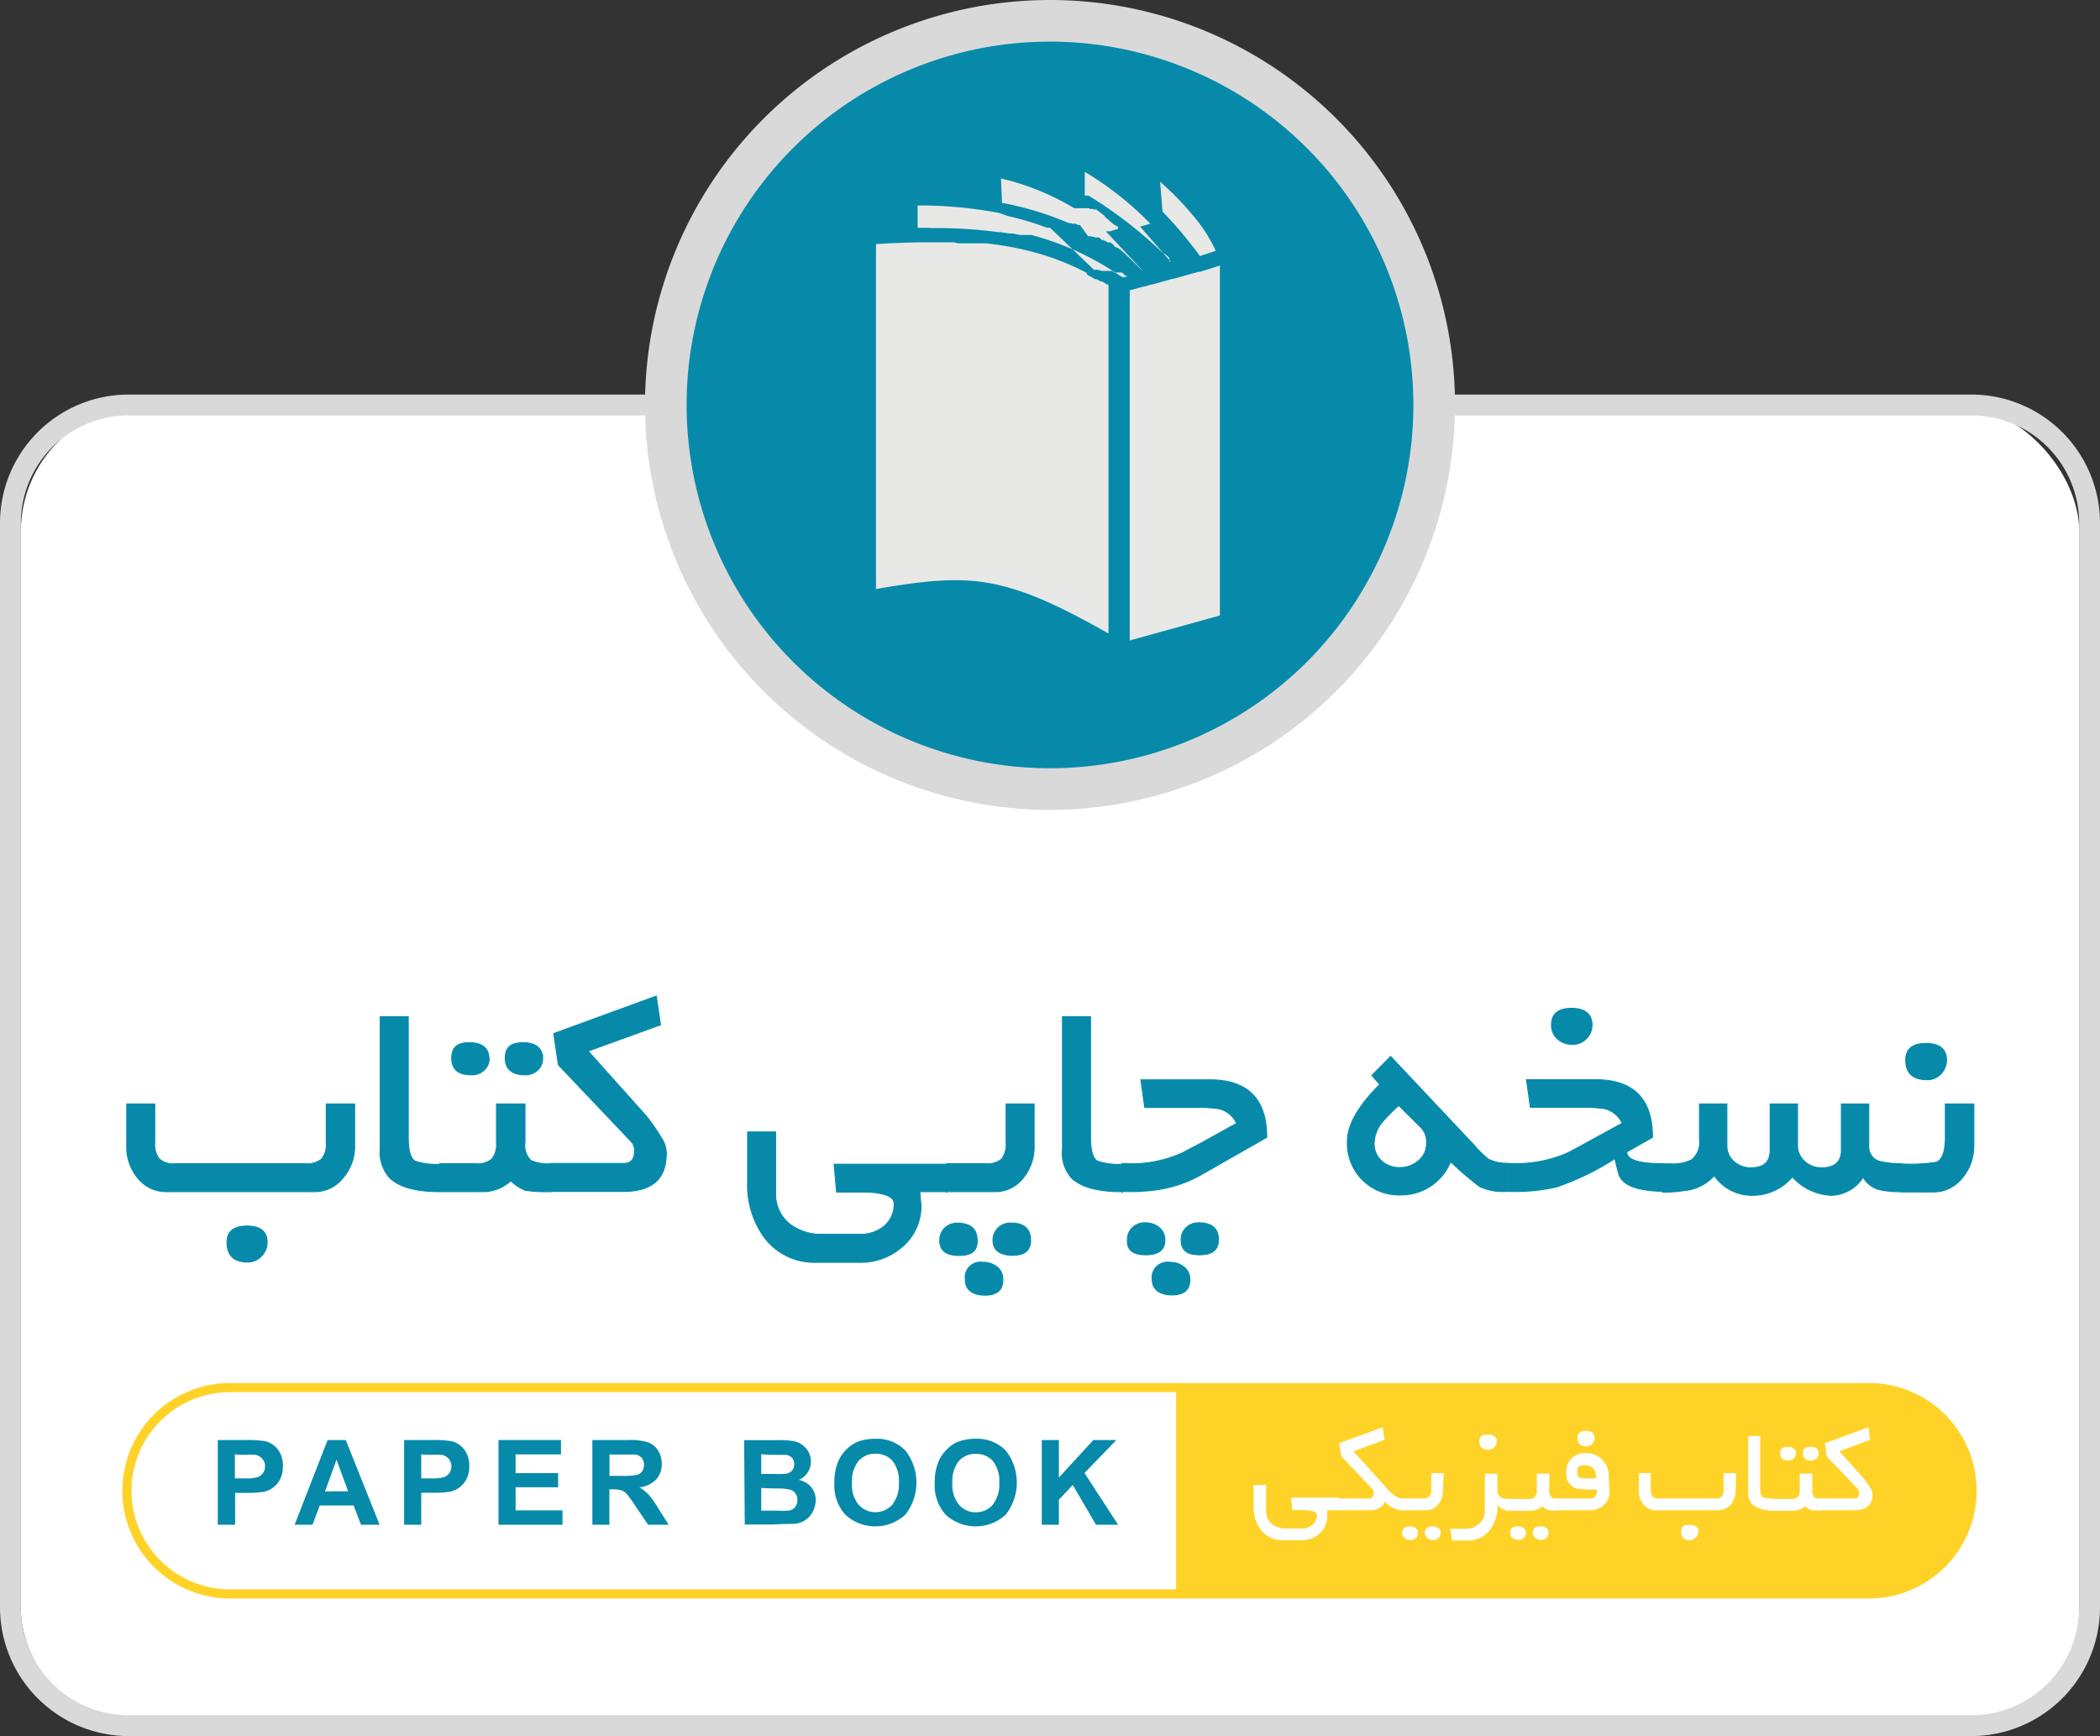
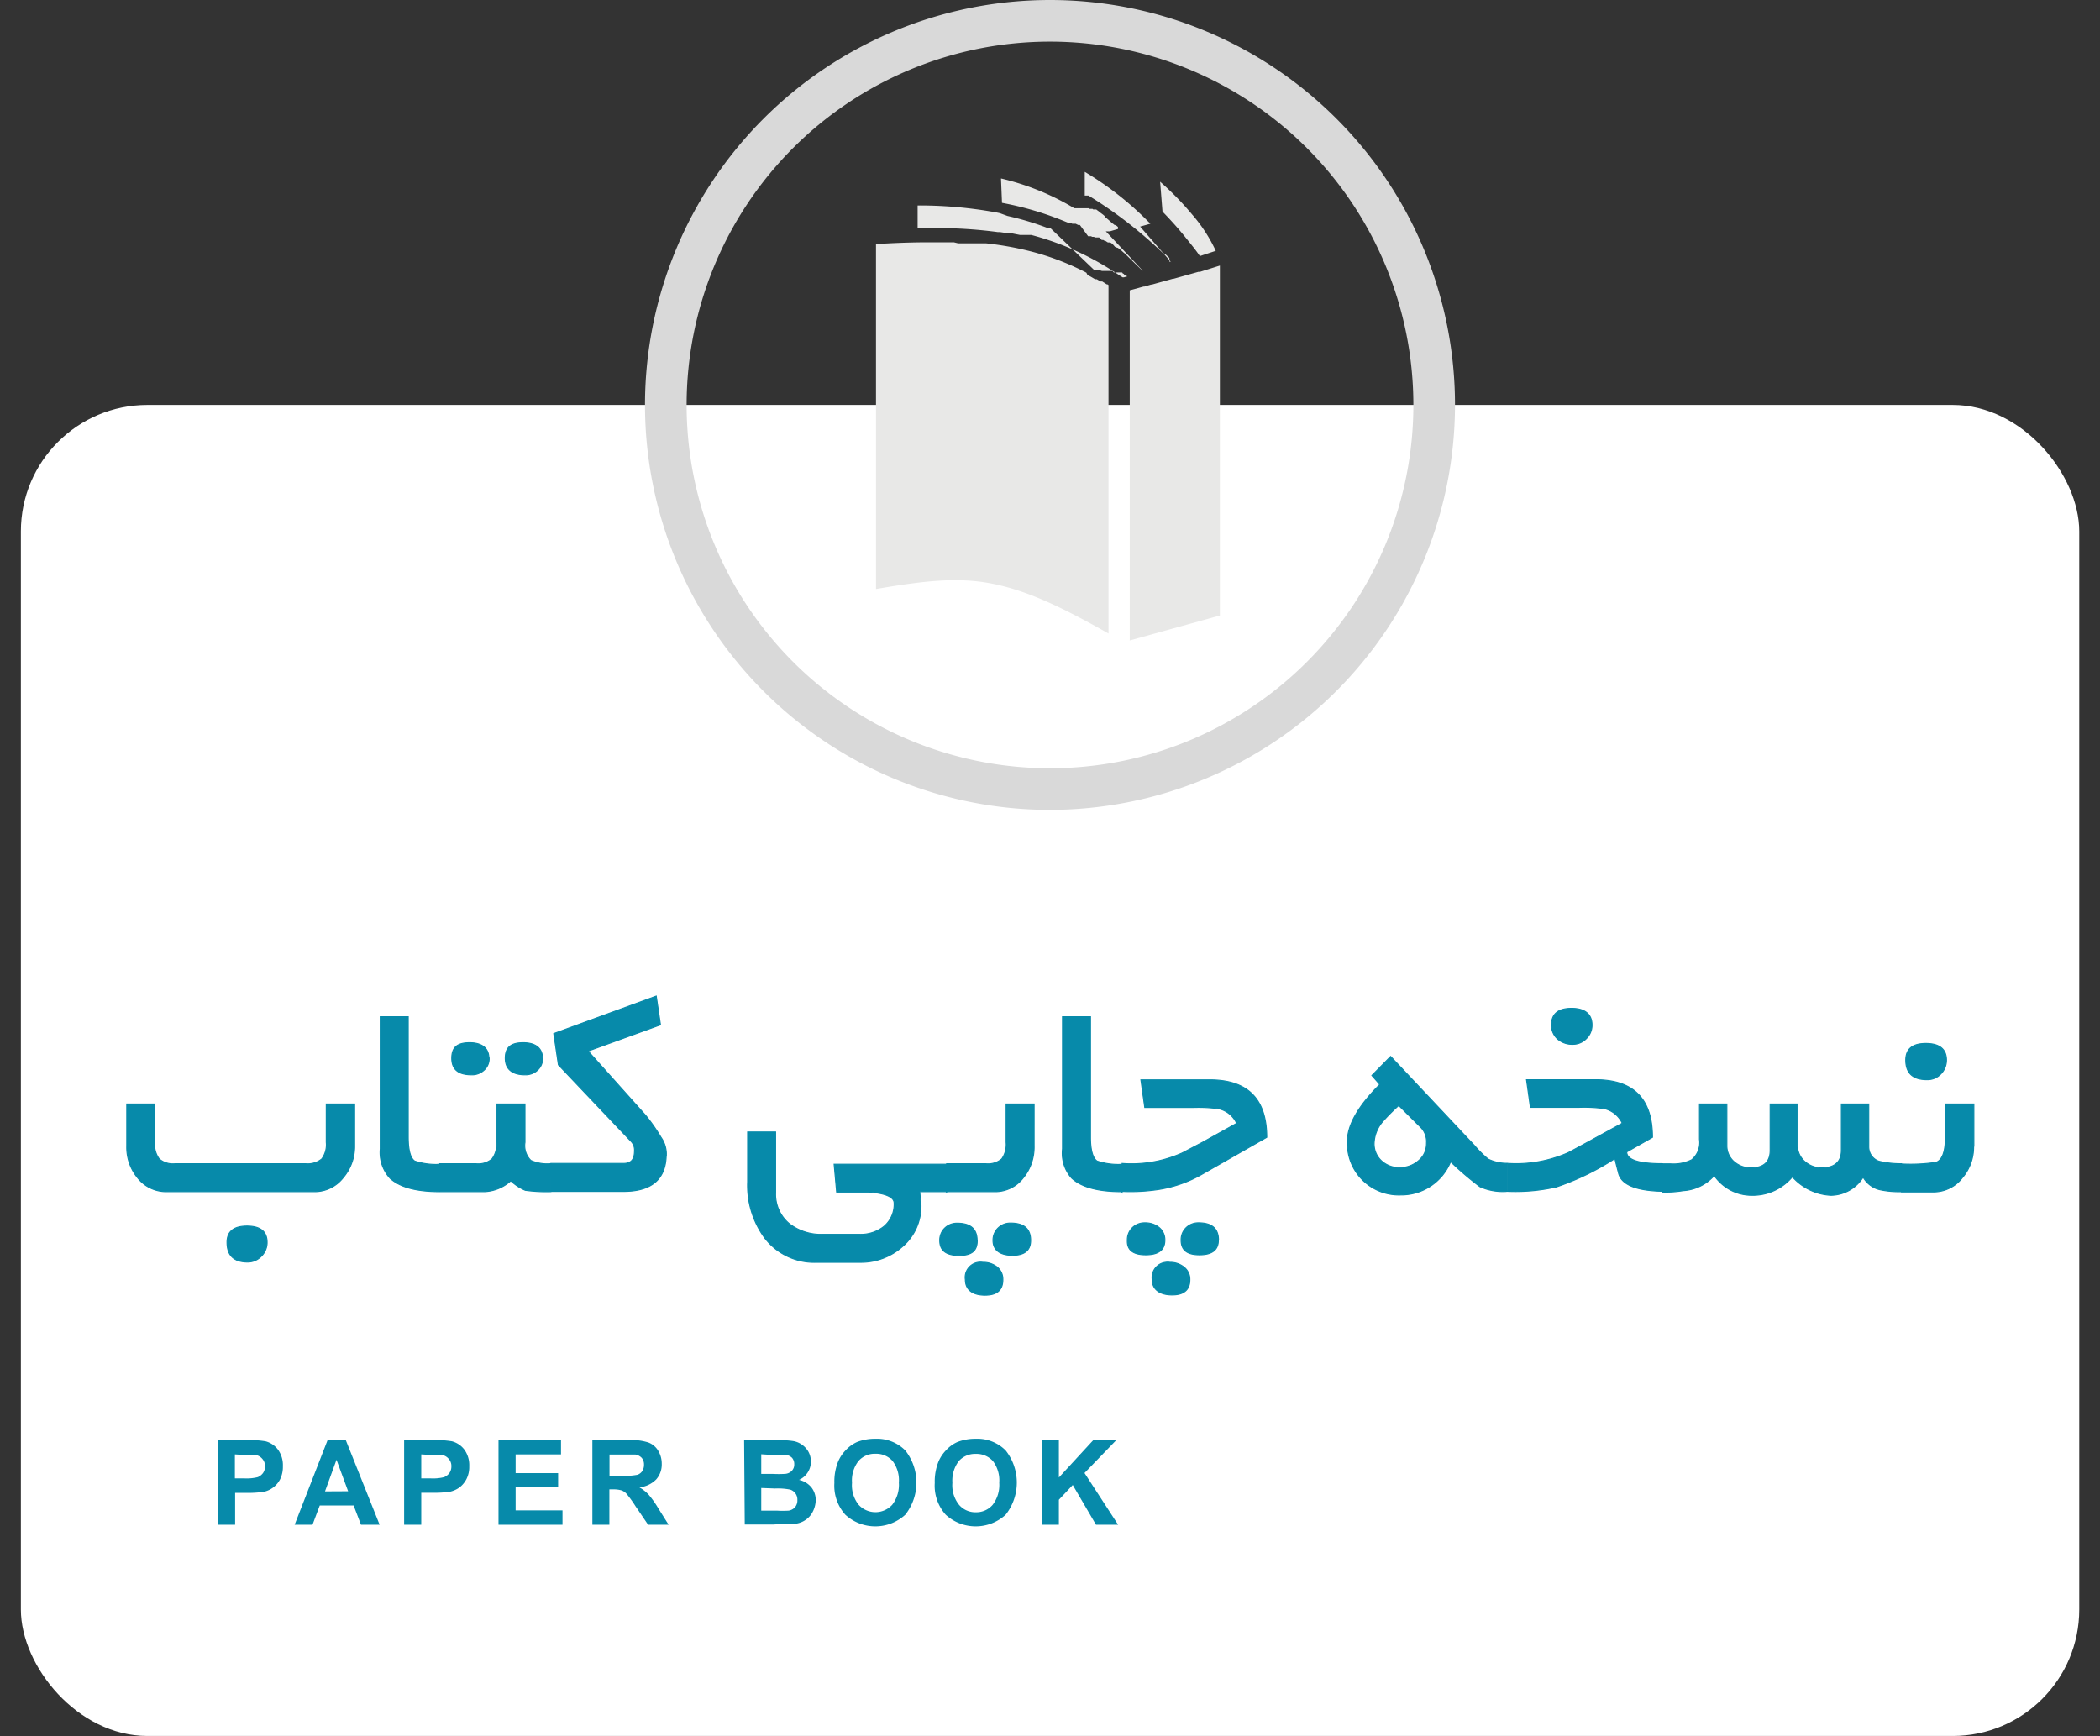
<svg xmlns="http://www.w3.org/2000/svg" viewBox="0 0 168 138.91">
  <rect x="0" y="0" width="168" height="138.91" fill="#333333" stroke="none" />
  <defs>
    <style>.cls-1{fill:#fff;}.cls-2{isolation:isolate;}.cls-3,.cls-7{fill:#078aaa;}.cls-4{fill:#d9d9d9;}.cls-5{fill:#e8e8e7;}.cls-5,.cls-6,.cls-7{fill-rule:evenodd;}.cls-6{fill:#ffd227;}.cls-7{stroke:#078aaa;stroke-miterlimit:22.93;stroke-width:0.08px;}</style>
  </defs>
  <g id="Layer_2" data-name="Layer 2">
    <g id="Layer_1-2" data-name="Layer 1">
      <rect class="cls-1" x="1.67" y="32.4" width="164.67" height="106.5" rx="10.12" />
      <g class="cls-2">
        <path class="cls-3" d="M17.42,122v-6.78h2.2a8.56,8.56,0,0,1,1.62.1,1.83,1.83,0,0,1,1,.67,2.11,2.11,0,0,1,.39,1.32,2.26,2.26,0,0,1-.22,1.05,1.93,1.93,0,0,1-1.29,1,8.45,8.45,0,0,1-1.42.09h-.89V122Zm1.37-5.63v1.92h.75a3.61,3.61,0,0,0,1.08-.1,1,1,0,0,0,.43-.34.91.91,0,0,0,.15-.52.85.85,0,0,0-.22-.61.92.92,0,0,0-.55-.31,6.93,6.93,0,0,0-1,0Z" />
      </g>
      <g class="cls-2">
        <path class="cls-3" d="M30.37,122H28.88l-.59-1.54H25.58L25,122H23.57l2.64-6.78h1.45Zm-2.52-2.68-.93-2.52L26,119.33Z" />
        <path class="cls-3" d="M32.33,122v-6.78h2.19a8.61,8.61,0,0,1,1.63.1,1.83,1.83,0,0,1,1,.67,2.11,2.11,0,0,1,.39,1.32,2.14,2.14,0,0,1-.23,1.05,2,2,0,0,1-.57.67,2.14,2.14,0,0,1-.71.32,8.45,8.45,0,0,1-1.42.09H33.7V122Zm1.37-5.63v1.92h.75a3.61,3.61,0,0,0,1.08-.1,1,1,0,0,0,.43-.34.91.91,0,0,0,.15-.52.85.85,0,0,0-.22-.61.92.92,0,0,0-.55-.31,6.93,6.93,0,0,0-1,0Z" />
        <path class="cls-3" d="M39.88,122v-6.78h5v1.15H41.25v1.5h3.4V119h-3.4v1.85H45V122Z" />
      </g>
      <g class="cls-2">
        <path class="cls-3" d="M47.39,122v-6.78h2.88a4.62,4.62,0,0,1,1.58.19,1.54,1.54,0,0,1,.79.64,2,2,0,0,1,.3,1.07,1.8,1.8,0,0,1-.45,1.26,2.2,2.2,0,0,1-1.34.63,3.08,3.08,0,0,1,.73.57,7.62,7.62,0,0,1,.78,1.1l.83,1.32H51.85l-1-1.47a9.52,9.52,0,0,0-.72-1,1,1,0,0,0-.41-.28,2.31,2.31,0,0,0-.69-.08h-.28V122Zm1.37-3.91h1A5.74,5.74,0,0,0,51,118a.79.79,0,0,0,.38-.29.93.93,0,0,0,.14-.51.81.81,0,0,0-.18-.55.9.9,0,0,0-.52-.27c-.11,0-.44,0-1,0H48.76Z" />
      </g>
      <g class="cls-2">
        <path class="cls-3" d="M59.53,115.23h2.71a7.23,7.23,0,0,1,1.2.07,1.67,1.67,0,0,1,.7.28,1.71,1.71,0,0,1,.53.57,1.6,1.6,0,0,1,.2.79,1.55,1.55,0,0,1-.25.87,1.57,1.57,0,0,1-.7.6,1.77,1.77,0,0,1,1,.61,1.66,1.66,0,0,1,.34,1,2.13,2.13,0,0,1-.22.9,1.73,1.73,0,0,1-.59.69,1.83,1.83,0,0,1-.91.32c-.23,0-.78,0-1.66.05h-2.3Zm1.37,1.13v1.57h.89a9.37,9.37,0,0,0,1,0,.83.83,0,0,0,.55-.24.72.72,0,0,0,.2-.53.77.77,0,0,0-.17-.51.82.82,0,0,0-.52-.24c-.13,0-.52,0-1.17,0Zm0,2.7v1.81h1.26a7.56,7.56,0,0,0,.94,0,.88.88,0,0,0,.5-.27.85.85,0,0,0,.19-.58.83.83,0,0,0-.57-.83,5.1,5.1,0,0,0-1.22-.09Z" />
        <path class="cls-3" d="M66.75,118.66a4.27,4.27,0,0,1,.31-1.74,3,3,0,0,1,.63-.92,2.79,2.79,0,0,1,.87-.62,3.94,3.94,0,0,1,1.47-.26,3.18,3.18,0,0,1,2.39.93,4.15,4.15,0,0,1,0,5.15,3.55,3.55,0,0,1-4.79,0A3.47,3.47,0,0,1,66.75,118.66Zm1.41,0a2.5,2.5,0,0,0,.53,1.74,1.82,1.82,0,0,0,2.69,0,2.62,2.62,0,0,0,.53-1.77,2.55,2.55,0,0,0-.51-1.74,1.74,1.74,0,0,0-1.36-.57,1.72,1.72,0,0,0-1.36.58A2.52,2.52,0,0,0,68.16,118.62Z" />
        <path class="cls-3" d="M74.78,118.66a4.27,4.27,0,0,1,.31-1.74,3,3,0,0,1,.63-.92,2.68,2.68,0,0,1,.87-.62,3.92,3.92,0,0,1,1.46-.26,3.19,3.19,0,0,1,2.4.93,4.15,4.15,0,0,1,0,5.15,3.55,3.55,0,0,1-4.79,0A3.47,3.47,0,0,1,74.78,118.66Zm1.41,0a2.5,2.5,0,0,0,.53,1.74,1.71,1.71,0,0,0,1.35.6,1.73,1.73,0,0,0,1.34-.59,2.62,2.62,0,0,0,.53-1.77,2.55,2.55,0,0,0-.51-1.74,1.76,1.76,0,0,0-1.36-.57,1.74,1.74,0,0,0-1.37.58A2.58,2.58,0,0,0,76.19,118.62Z" />
      </g>
      <g class="cls-2">
        <path class="cls-3" d="M83.34,122v-6.78h1.37v3l2.76-3h1.84l-2.55,2.64L89.45,122H87.68l-1.86-3.18L84.71,120V122Z" />
      </g>
-       <path class="cls-4" d="M157.71,138.91H10.29A10.31,10.31,0,0,1,0,128.62V41.85A10.29,10.29,0,0,1,10.29,31.57H157.71A10.29,10.29,0,0,1,168,41.85v86.77A10.31,10.31,0,0,1,157.71,138.91ZM10.29,33.24a8.62,8.62,0,0,0-8.62,8.61v86.77a8.63,8.63,0,0,0,8.62,8.62H157.71a8.63,8.63,0,0,0,8.62-8.62V41.85a8.62,8.62,0,0,0-8.62-8.61Z" />
-       <circle class="cls-3" cx="84" cy="32.4" r="30.73" />
      <path class="cls-4" d="M84,64.8a32.4,32.4,0,1,1,32.4-32.4h0A32.44,32.44,0,0,1,84,64.8ZM84,3.33A29.07,29.07,0,1,0,113.07,32.4,29.08,29.08,0,0,0,84,3.33Z" />
      <path class="cls-5" d="M97.26,20.07a12.22,12.22,0,0,0-1.9-2.92,23.27,23.27,0,0,0-2.55-2.61L93,16.93c.71.73,1.33,1.43,1.86,2.09s.81,1,1.13,1.47Zm-6.9,31.18,7.23-2v-28l-1.59.5h-.13l-2,.56h-.06l-1.66.46h-.06l-.54.16h-.07l-1.1.3v28Zm-15.9-33a37,37,0,0,1,5.37.32H80l.75.11H81l.61.12h.9a22.93,22.93,0,0,1,7,3.2l.08.05h0l.22.14h.1l.28-.08h0L89.93,22h0v-.05h0l-.05-.05h-.06l0-.05h0v0h0l-.06-.05h-.66L89,21.68h-.84L88,21.63h-.08l-.1-.05h-.2l-.11,0L84,18.22h-.25a23.24,23.24,0,0,0-3.15-.94h0l-.6-.22h0c-.26-.06-.53-.11-.8-.15h0a34,34,0,0,0-5.79-.47v1.79h1Zm2.19,1.22h2.23a25.54,25.54,0,0,1,3.37.59,20.89,20.89,0,0,1,4.45,1.65l.1.05h0l.11.06h0L87,22l.21.11.09.05h0l.1.06h0l.1.06.11.06h.13l.1.06h0l.11.06.1.06h.13l.09.06h0l.1.06h0l.09.06h0l.07.05h.06l.09.06V50.69c-4-2.27-6.68-3.48-9.36-4s-5.38-.23-9.24.44V19.53c1.29-.08,2.51-.13,3.69-.14h2.55Zm14.76,2.18h0v0h-.06l0-.05h0l-.08-.06h0L90,20.3h0l-.12-.1h0l-.22-.2h0l-.1-.07h0l-.07-.05h0l-.06-.05h0l-.06,0h0l-.1-.07h-.06L89,19.52h0l-.1-.07h0l-.08-.05h-.11l-.08,0h0l-.2-.13h-.06l-.11-.07h-.12L88,19.07h0L87.93,19h-.07L87.77,19h-.08l-.09,0h0l-.09-.05h-.13l-.1-.05h-.23L86.39,18h-.14l-.1-.05h0l-.1-.05h-.16l-.11,0h0l-.1-.05h-.16l-.47-.19h0a25.36,25.36,0,0,0-4.89-1.43l-.08-1.95a20.35,20.35,0,0,1,5.86,2.38h1.17l.06.05h.23l.06.05h.24l.09.07h0l.11.08h0l.16.13h0l.11.08h0l.08.06h0l.07.06h0l.07.06h0v.05l.15.12h0l.09.08.06.05h0l.1.09h0l.09.08h0l.07.06h0l.07.06h0l.07.05h0l.07.06h.05V18h0l.06.06h.05l.06.05h0l.06.06h0v0h0v.05h0v.05h0v.05h0l-.65.19h-.32l-.07-.07Zm-4.33-6h-.3v-1.9a25.42,25.42,0,0,1,4.9,3.8l.18.18h0l.07.07h0l.1.1h0l-.82.23h0L93.71,21h0l-.06-.06h-.1v-.05h0v-.05h0l0-.05h0v-.05h0v0h0l0-.05h0l0-.05h0l-.05-.05h0l-.28-.26h0L93,20.22A34.57,34.57,0,0,0,87.08,15.65Z" />
-       <path class="cls-6" d="M58.29,127.9h91.22a8.62,8.62,0,0,0,0-17.24H18.41a8.62,8.62,0,1,0,0,17.24Zm35.8-16.51v15.78H18.41a7.89,7.89,0,1,1,0-15.78Z" />
      <path class="cls-7" d="M28.37,91.71a3.82,3.82,0,0,1-.9,2.5,2.9,2.9,0,0,1-2.34,1.14H13.32A2.91,2.91,0,0,1,11,94.23a3.84,3.84,0,0,1-.86-2.52V88.33h2.24V91.4a1.91,1.91,0,0,0,.36,1.33,1.68,1.68,0,0,0,1.29.38h10.4a1.77,1.77,0,0,0,1.31-.38,1.91,1.91,0,0,0,.36-1.33V88.33h2.27Zm-7,7.69a1.53,1.53,0,0,1-.46,1.11,1.5,1.5,0,0,1-1.09.47c-1.11,0-1.66-.53-1.66-1.58,0-.86.53-1.3,1.6-1.3S21.37,98.54,21.37,99.4Zm13.82-4.05c-1.89,0-3.22-.36-4-1.09a3.05,3.05,0,0,1-.77-2.33V81.35h2.24V91c0,1,.17,1.67.52,1.9a5.41,5.41,0,0,0,2,.26v2.19Zm8.22-10.72a1.25,1.25,0,0,1-.41,1A1.41,1.41,0,0,1,42,86c-1,0-1.58-.44-1.58-1.33s.48-1.24,1.44-1.24,1.54.42,1.54,1.24Zm-4.28,0a1.22,1.22,0,0,1-.41,1,1.41,1.41,0,0,1-1,.37c-1.06,0-1.58-.44-1.58-1.33s.47-1.24,1.43-1.24,1.54.42,1.54,1.24Zm4.94,10.72V93.11a3.24,3.24,0,0,1-1.6-.26A1.66,1.66,0,0,1,42,91.4V88.33H39.72V91.4a1.91,1.91,0,0,1-.36,1.33,1.7,1.7,0,0,1-1.3.38H35.18v2.24h3.56a3.33,3.33,0,0,0,2.12-.87,3.88,3.88,0,0,0,1.16.76,12.14,12.14,0,0,0,2,.11Zm9.24-3A2.35,2.35,0,0,0,52.88,91a14.42,14.42,0,0,0-1.24-1.77L47.05,84.1,52.84,82l-.34-2.3-8.2,3,.37,2.5,5.81,6.12a1,1,0,0,1,.28.77c0,.7-.29,1-.88,1H44.07v2.24h5.81c2.27,0,3.42-1,3.42-3Zm22.35,3H73.58l.1,1.1a4.24,4.24,0,0,1-1.47,3.28A5,5,0,0,1,68.79,101H65.35a5,5,0,0,1-4.16-1.93,7.13,7.13,0,0,1-1.38-4.5v-4h2.24v4.86a3.06,3.06,0,0,0,1.12,2.5,4.14,4.14,0,0,0,2.67.83h2.87a3,3,0,0,0,2-.63,2.31,2.31,0,0,0,.82-1.87c0-.48-.69-.78-2-.88h-2.6l-.2-2.23h9v2.24Zm7.07-3.64V88.33H80.49V91.4a2,2,0,0,1-.35,1.33,1.7,1.7,0,0,1-1.3.38H75.73v2.24h3.82a2.84,2.84,0,0,0,2.33-1.13A3.87,3.87,0,0,0,82.73,91.71Zm-.28,7.54c0,.8-.49,1.19-1.45,1.19s-1.56-.39-1.56-1.19a1.34,1.34,0,0,1,.41-1,1.39,1.39,0,0,1,1-.39c1.07,0,1.6.46,1.6,1.38Zm-4.28,0q0-1.38-1.59-1.38a1.39,1.39,0,0,0-1,.39,1.34,1.34,0,0,0-.4,1c0,.8.51,1.19,1.55,1.19s1.45-.39,1.45-1.19Zm2.06,3.15c0,.82-.48,1.23-1.43,1.23s-1.57-.41-1.57-1.23a1.22,1.22,0,0,1,1.39-1.4,1.8,1.8,0,0,1,1.12.35,1.24,1.24,0,0,1,.49,1Zm9.5-7.05c-1.88,0-3.22-.36-4-1.09A3,3,0,0,1,85,91.93V81.35h2.24V91c0,1,.18,1.67.53,1.9a5.41,5.41,0,0,0,2,.26V95.4ZM101.34,91q0-4.6-4.56-4.6H91.27l.31,2.21h3.91a12.13,12.13,0,0,1,2,.1,2.08,2.08,0,0,1,1.44,1.17L96.2,91.4l-1.62.85a9.88,9.88,0,0,1-4.81.84v2.24a14.88,14.88,0,0,0,2.68-.12,10.12,10.12,0,0,0,3.77-1.29Zm-3.87,8.23c0,.78-.5,1.17-1.51,1.17s-1.47-.39-1.47-1.17a1.34,1.34,0,0,1,.4-1,1.39,1.39,0,0,1,1-.39q1.59,0,1.59,1.38Zm-4.28,0q0,1.17-1.53,1.17t-1.47-1.17a1.34,1.34,0,0,1,.4-1,1.39,1.39,0,0,1,1-.39,1.77,1.77,0,0,1,1.11.35,1.26,1.26,0,0,1,.49,1Zm2,3.17c0,.8-.48,1.21-1.42,1.21s-1.59-.41-1.59-1.21A1.22,1.22,0,0,1,93.25,101a1,1,0,0,1,.34,0,1.77,1.77,0,0,1,1.09.35,1.23,1.23,0,0,1,.51,1Zm25.33-7.07a4.46,4.46,0,0,1-2.13-.38,26.26,26.26,0,0,1-2.34-2,4.27,4.27,0,0,1-4,2.66,4.12,4.12,0,0,1-4.26-4v-.3c0-1.29.86-2.81,2.59-4.54l-.63-.72,1.5-1.52,6.7,7.12a8.72,8.72,0,0,0,1.1,1.09,3.39,3.39,0,0,0,1.53.34v2.22Zm-6.4-3.86a1.63,1.63,0,0,0-.42-1.23l-1.8-1.79a14.84,14.84,0,0,0-1.31,1.32,2.81,2.81,0,0,0-.66,1.7,1.84,1.84,0,0,0,.59,1.41,2.07,2.07,0,0,0,1.46.54,2.23,2.23,0,0,0,1.5-.55A1.75,1.75,0,0,0,114.12,91.47ZM127.36,82a1.48,1.48,0,0,1-.45,1.1,1.49,1.49,0,0,1-1.11.46,1.76,1.76,0,0,1-1.2-.43,1.47,1.47,0,0,1-.48-1.13c0-.88.54-1.32,1.61-1.32S127.36,81.16,127.36,82ZM133,95.35V93.11c-1.91,0-2.86-.31-2.86-.94L132.2,91c0-3.08-1.52-4.61-4.56-4.61h-5.52l.31,2.21h3.91a12.13,12.13,0,0,1,2,.1,2.13,2.13,0,0,1,1.44,1.17q-4,2.2-4.35,2.37a10.28,10.28,0,0,1-4.91.84v2.24a14.76,14.76,0,0,0,4-.35,20.8,20.8,0,0,0,4.67-2.27c.09.4.19.78.29,1.16.22.92,1.38,1.41,3.49,1.46Zm19.11,0a7.28,7.28,0,0,1-1.74-.16,2.09,2.09,0,0,1-1.32-1,3.09,3.09,0,0,1-2.58,1.45,4.42,4.42,0,0,1-3.08-1.48,4.14,4.14,0,0,1-3.25,1.48,3.64,3.64,0,0,1-3-1.58,3.62,3.62,0,0,1-2.49,1.21,8.33,8.33,0,0,1-1.65.11V93.12h.61a3.31,3.31,0,0,0,1.72-.32,1.78,1.78,0,0,0,.63-1.63V88.33h2.19v3.32a1.67,1.67,0,0,0,.57,1.29,2,2,0,0,0,1.36.5c1,0,1.53-.46,1.53-1.39V88.33h2.19v3.3a1.7,1.7,0,0,0,.59,1.31,2,2,0,0,0,1.35.5c1,0,1.57-.46,1.57-1.39V88.33h2.19v3.43a1.21,1.21,0,0,0,.81,1.15,7.26,7.26,0,0,0,1.8.2Zm3.61-10.53a1.57,1.57,0,0,1-.46,1.12,1.48,1.48,0,0,1-1.1.45c-1.13,0-1.7-.52-1.7-1.57,0-.89.54-1.33,1.61-1.33s1.65.44,1.65,1.33Zm2.19,6.89V88.33h-2.28V91c0,1.16-.26,1.84-.75,2a13.54,13.54,0,0,1-2.77.13v2.24h2.52A2.91,2.91,0,0,0,157,94.22a3.77,3.77,0,0,0,.89-2.51Z" />
      <path class="cls-1" d="M107.06,120.84h-.88v.47a1.81,1.81,0,0,1-.62,1.39,2.11,2.11,0,0,1-1.45.54h-1.46a2.13,2.13,0,0,1-1.77-.82,3,3,0,0,1-.59-1.91v-1.7h1v2.07a1.3,1.3,0,0,0,.48,1.07,1.79,1.79,0,0,0,1.14.35h1.22a1.25,1.25,0,0,0,.87-.3,1,1,0,0,0,.35-.8c0-.2-.29-.32-.87-.37h-1.11l-.08-1h3.82Z" />
      <path class="cls-1" d="M112.52,120.84a2,2,0,0,1-1.72-.69c-.18.46-.62.69-1.31.69h-2.81v-.94h2.83c.25,0,.38-.16.38-.49a.41.41,0,0,0-.11-.28l-2.47-2.6-.18-1.06,3.49-1.27.14,1-2.48.93,2.62,2.9a4,4,0,0,0,.7.66,1.78,1.78,0,0,0,.92.26Z" />
-       <path class="cls-1" d="M115.43,119.3a1.58,1.58,0,0,1-.37,1.06,1.23,1.23,0,0,1-1,.48h-2v-.94h1.74a.75.75,0,0,0,.54-.16.78.78,0,0,0,.16-.57v-1.3h1Zm-2,3.36a.54.54,0,0,1-.17.4.58.58,0,0,1-.43.16.67.67,0,0,1-.45-.14.5.5,0,0,1-.21-.42c0-.35.2-.52.6-.52s.67.17.67.52Zm1.82,0a.54.54,0,0,1-.17.4.58.58,0,0,1-.43.16.67.67,0,0,1-.45-.14.5.5,0,0,1-.21-.42c0-.35.2-.52.6-.52s.67.17.67.52Z" />
      <path class="cls-1" d="M120.8,120.84a1.06,1.06,0,0,1-1-.45,3.17,3.17,0,0,1-.6,2,2.12,2.12,0,0,1-1.81.87h-1.22l-.16-.94h1.31a1.49,1.49,0,0,0,1-.4,1.28,1.28,0,0,0,.47-1v-3h1v1.36c0,.45.34.67,1,.67Zm-1.06-5.51a.67.67,0,0,1-.66.67c-.49,0-.73-.23-.73-.67s.23-.55.7-.55S119.74,115,119.74,115.33Z" />
      <path class="cls-1" d="M124.73,120.84a4.22,4.22,0,0,1-.87,0,1.75,1.75,0,0,1-.48-.32,1.44,1.44,0,0,1-.9.36h-2v-.94h1.76a.78.78,0,0,0,.55-.16.84.84,0,0,0,.15-.57v-1.3h1v1.3a.72.72,0,0,0,.22.62,1.4,1.4,0,0,0,.67.11Zm-2.66,1.81a.49.49,0,0,1-.18.4.57.57,0,0,1-.41.16.69.69,0,0,1-.46-.15.48.48,0,0,1-.21-.41c0-.35.2-.52.6-.52S122.07,122.3,122.07,122.65Zm1.82,0a.49.49,0,0,1-.18.4.54.54,0,0,1-.42.16.74.74,0,0,1-.45-.15.48.48,0,0,1-.21-.41c0-.35.2-.52.6-.52S123.89,122.3,123.89,122.65Z" />
      <path class="cls-1" d="M128.76,119.35a1.3,1.3,0,0,1-.45,1.06,1.52,1.52,0,0,1-1.09.43h-2.84v-.94h2.86c.34,0,.52-.24.52-.71a11.16,11.16,0,0,1-1.67-.09,1.22,1.22,0,0,1-.79-1.29,1.51,1.51,0,0,1,.43-1.12,1.57,1.57,0,0,1,1.13-.43,1.82,1.82,0,0,1,1.84,1.82v.08Zm-1.06-1.06c0-.7-.32-1.05-.89-1.05s-.63.17-.63.51.08.43.24.49a1.94,1.94,0,0,0,.59.05Zm-.14-3.24a.59.59,0,0,1-.19.47.66.66,0,0,1-.48.19q-.69,0-.69-.66c0-.37.22-.56.67-.56S127.56,114.68,127.56,115.05Z" />
      <path class="cls-1" d="M138.85,119.3a1.64,1.64,0,0,1-.38,1.06,1.26,1.26,0,0,1-1,.48h-5a1.25,1.25,0,0,1-1-.47,1.65,1.65,0,0,1-.36-1.07v-1.43h.95v1.3a.84.84,0,0,0,.15.57.75.75,0,0,0,.54.16h4.43a.8.8,0,0,0,.56-.16.84.84,0,0,0,.15-.57v-1.3h1Zm-3,3.26a.59.59,0,0,1-.19.47.6.6,0,0,1-.47.2c-.47,0-.7-.22-.7-.67s.22-.55.68-.55.71.19.71.55Z" />
      <path class="cls-1" d="M141.88,120.84a2.44,2.44,0,0,1-1.69-.46,1.26,1.26,0,0,1-.33-1V114.9h.95V119c0,.44.07.71.22.81a2.71,2.71,0,0,0,.85.1Z" />
      <path class="cls-1" d="M145.77,120.84a4.22,4.22,0,0,1-.87,0,2,2,0,0,1-.49-.32,1.44,1.44,0,0,1-.9.36h-2v-.94h1.76a.78.78,0,0,0,.55-.16.83.83,0,0,0,.16-.57v-1.3h1v1.3a.74.74,0,0,0,.21.62,1.44,1.44,0,0,0,.68.11Zm-2.1-4.55a.58.58,0,0,1-.17.41.67.67,0,0,1-.42.16c-.45,0-.67-.19-.67-.57s.2-.52.61-.52S143.67,115.94,143.67,116.29Zm1.82,0a.58.58,0,0,1-.17.41.67.67,0,0,1-.42.16c-.45,0-.67-.19-.67-.57s.2-.52.61-.52S145.49,115.94,145.49,116.29Z" />
      <path class="cls-1" d="M149.8,119.55c0,.86-.48,1.29-1.45,1.29h-3v-.94h3c.25,0,.38-.15.38-.45a.47.47,0,0,0-.12-.32l-2.47-2.6-.15-1.06,3.48-1.27.14,1-2.46.92,1.95,2.18a5.63,5.63,0,0,1,.53.75A1,1,0,0,1,149.8,119.55Z" />
    </g>
  </g>
</svg>